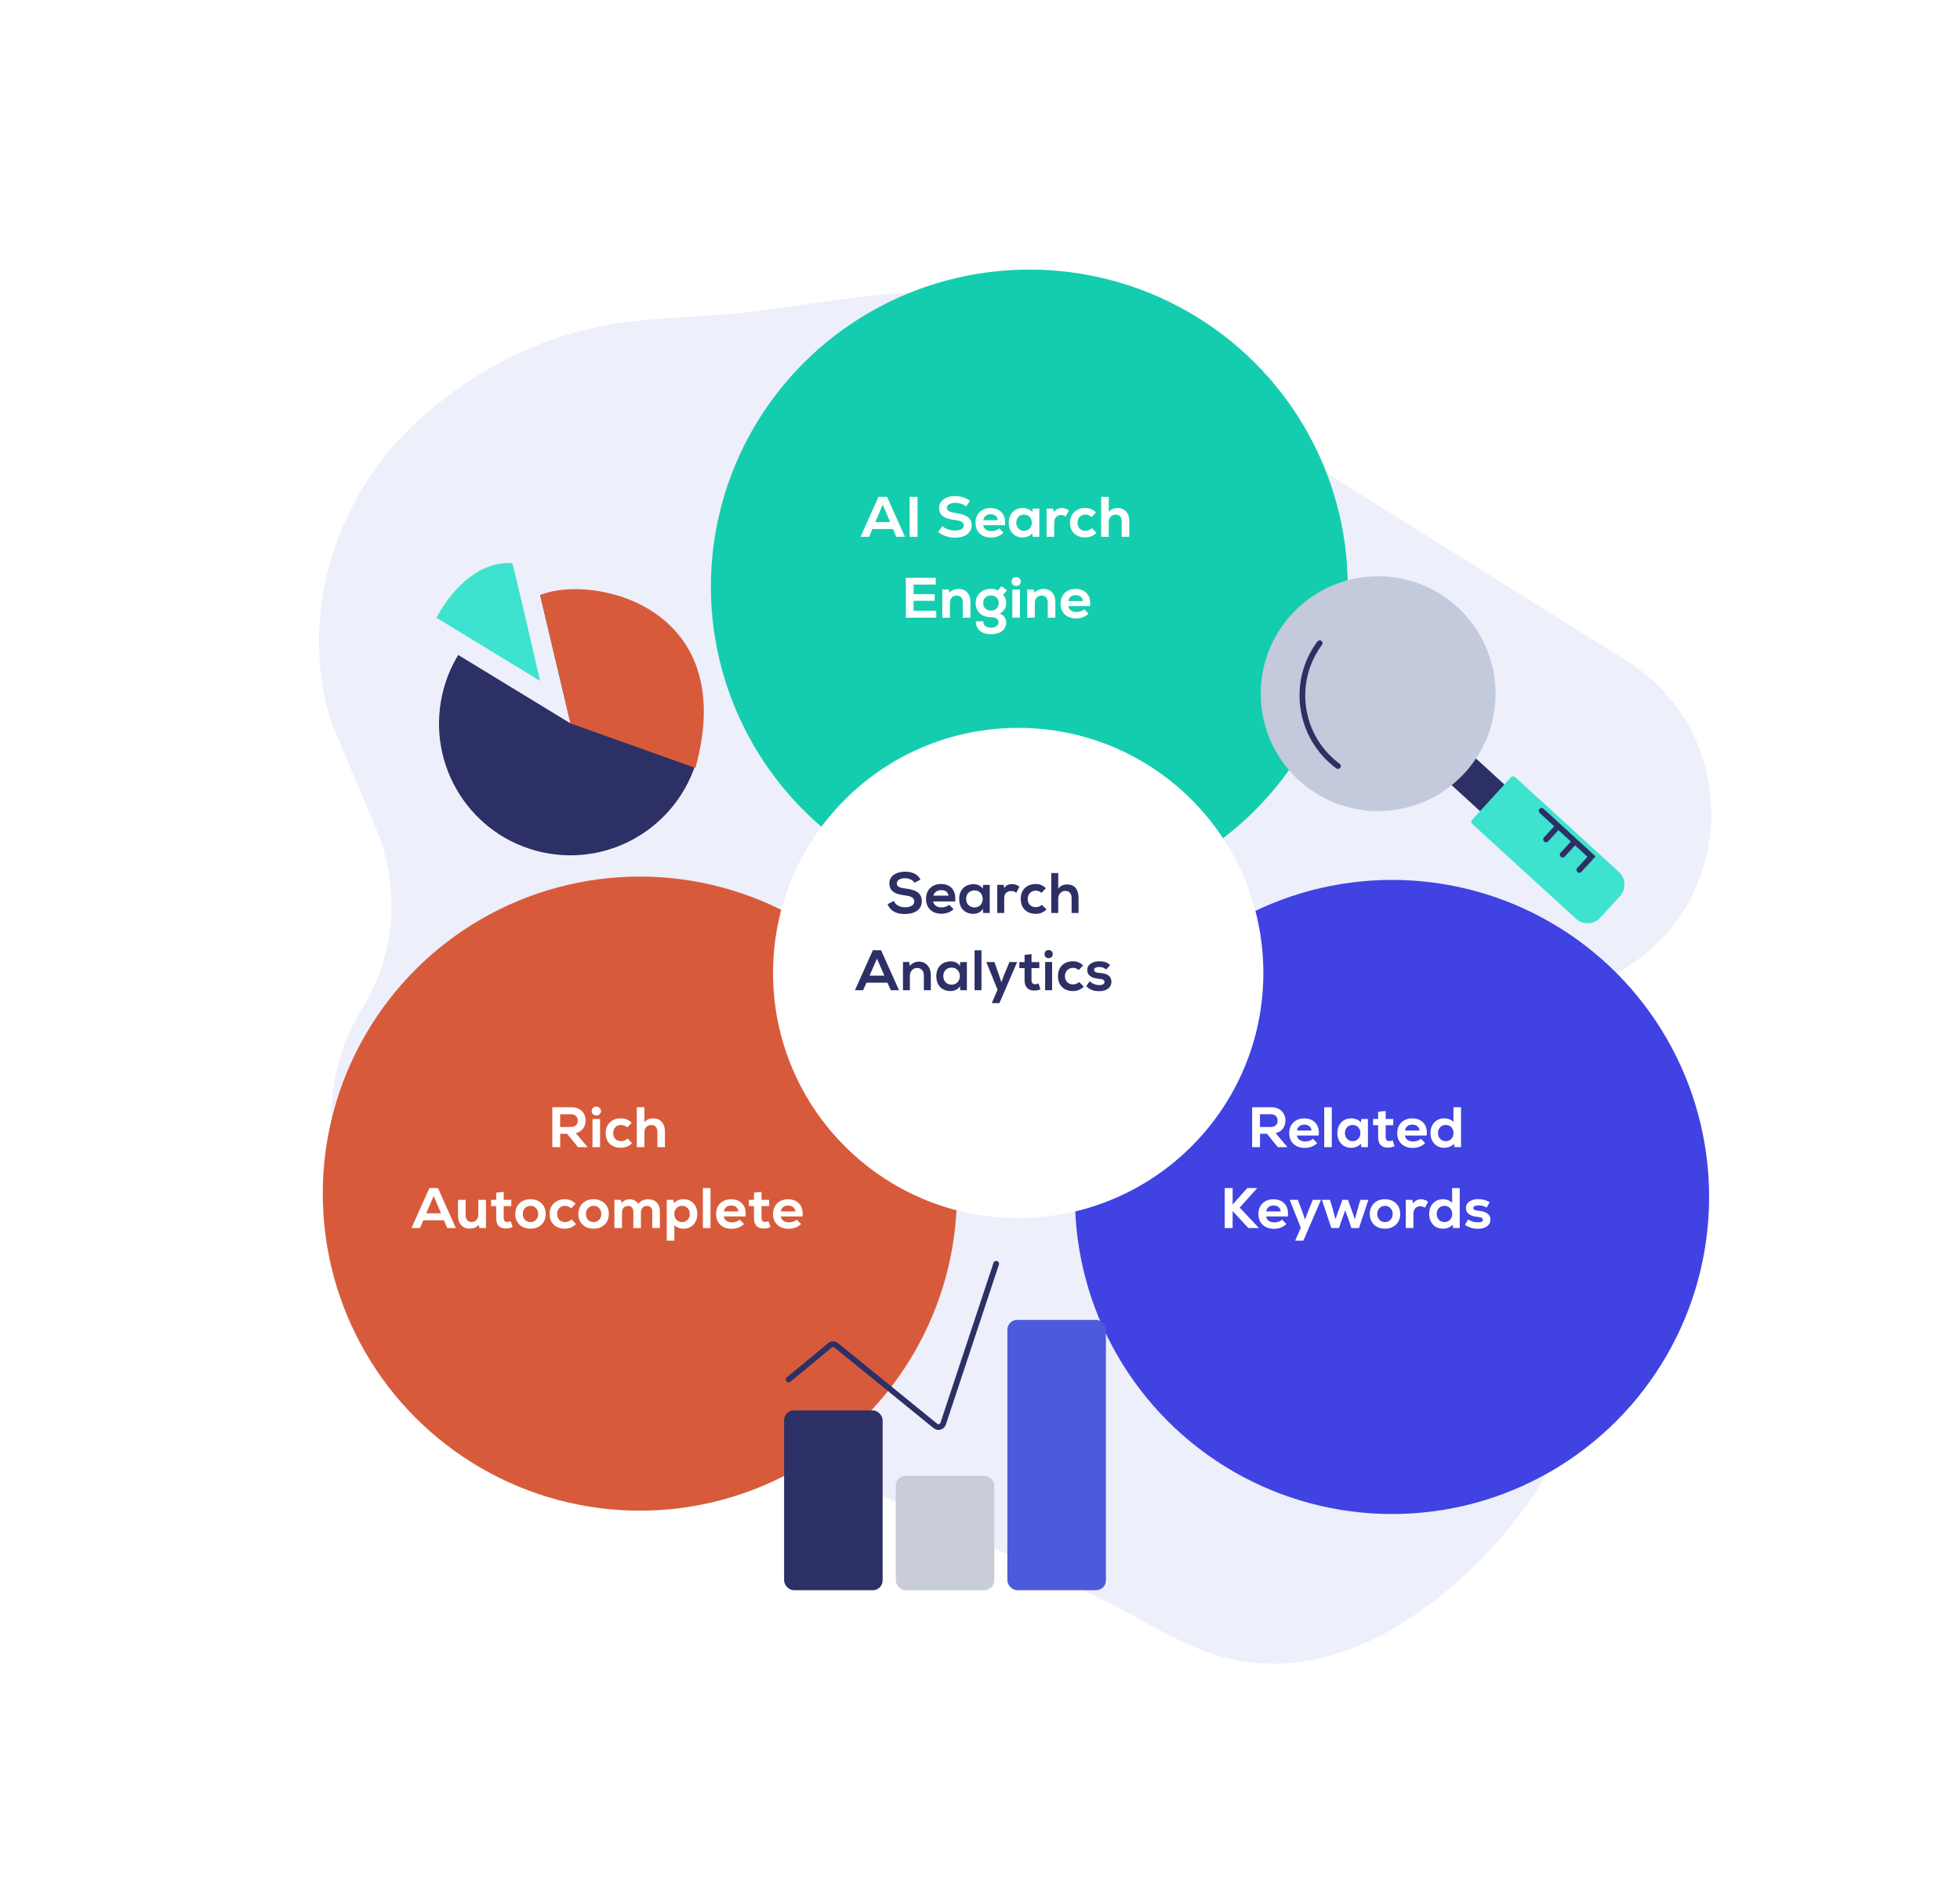
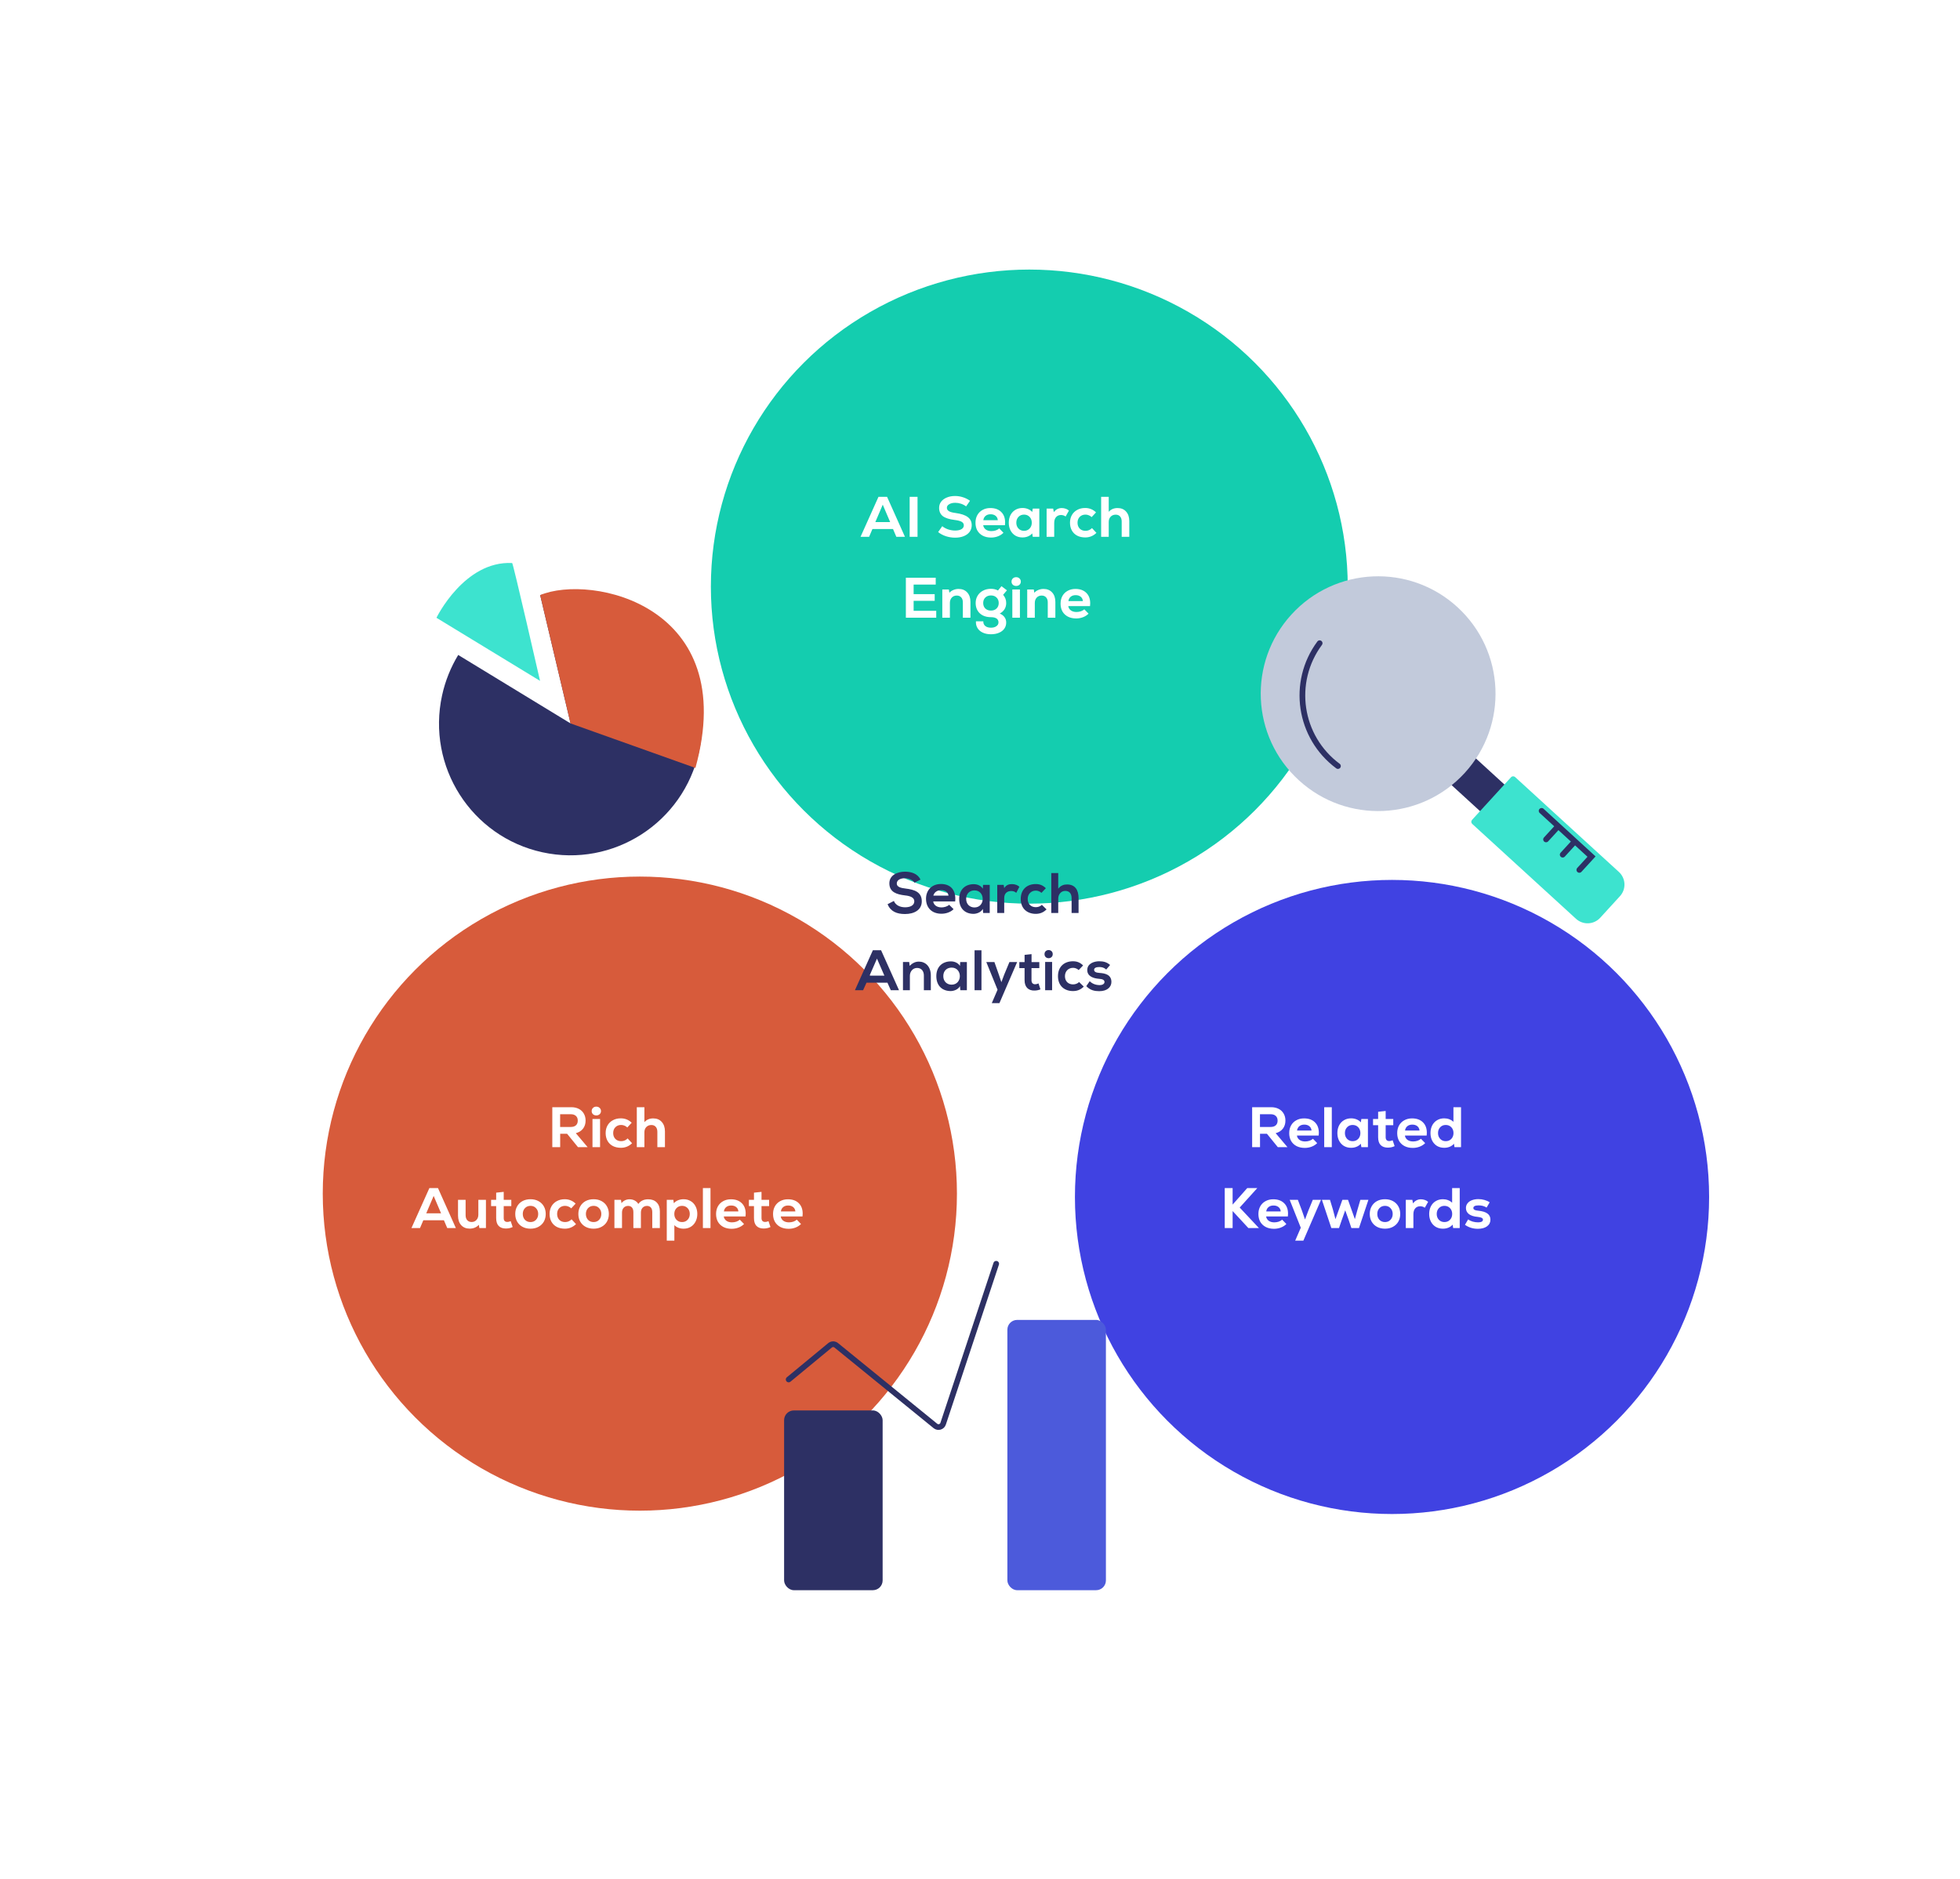
<svg xmlns="http://www.w3.org/2000/svg" width="533" height="511" viewBox="0 0 533 511" fill="none">
-   <path d="M421.389 399.26C413.587 415.612 372.932 465.28 328.518 449.41C317.673 445.535 308.018 438.837 297.599 433.931L144.712 361.94C134.73 357.24 123.887 354.142 114.628 348.145C90.912 332.784 82.358 300.287 98.34 274.636C107.571 259.82 109.036 241.446 102.268 225.361L91.085 198.784C88.319 192.208 87.057 184.778 86.786 177.089C85.918 152.494 97.131 128.454 115.835 112.46C131.105 99.403 149.338 90.202 170.613 87.572C182.937 86.049 195.449 86.107 207.748 84.39L230.265 81.246C242.564 79.529 255.081 78.597 267.272 80.965C283.699 84.157 299.455 90.346 313.73 99.276L442.27 179.686C474.349 199.753 472.69 247.03 439.281 264.829L399.671 285.933C374.407 299.393 378.69 336.838 406.338 344.219C425.39 349.306 435.138 370.445 426.643 388.249L421.389 399.26Z" fill="#EDEFFB" />
  <g filter="url(#filter0_d_810_5)">
    <ellipse cx="270.593" cy="150.23" rx="86.594" ry="86.23" fill="#14CDAF" />
  </g>
  <g filter="url(#filter1_d_810_5)">
    <circle cx="369.23" cy="316.23" r="86.23" fill="#4042E2" />
  </g>
  <g filter="url(#filter2_d_810_5)">
    <circle cx="164.684" cy="315.32" r="86.23" fill="#D75B3B" />
  </g>
  <g filter="url(#filter3_d_810_5)">
-     <circle cx="267.574" cy="255.311" r="66.665" fill="white" />
-   </g>
+     </g>
  <path d="M250.327 239.229C249.504 237.552 247.75 237.071 246.058 237.071C244.055 237.086 241.851 238.002 241.851 240.238C241.851 242.676 243.9 243.265 246.12 243.529C247.564 243.685 248.635 244.104 248.635 245.129C248.635 246.308 247.424 246.759 246.135 246.759C244.816 246.759 243.558 246.231 243.077 245.035L241.369 245.92C242.177 247.908 243.884 248.591 246.104 248.591C248.526 248.591 250.669 247.55 250.669 245.129C250.669 242.536 248.557 241.946 246.291 241.666C244.987 241.511 243.869 241.247 243.869 240.3C243.869 239.493 244.598 238.856 246.12 238.856C247.3 238.856 248.325 239.446 248.697 240.067L250.327 239.229ZM259.752 245.16C260.047 242.008 258.448 240.424 255.886 240.424C253.402 240.424 251.819 242.101 251.819 244.43C251.819 246.883 253.387 248.513 256.026 248.513C257.19 248.513 258.51 248.109 259.317 247.271L258.106 246.076C257.672 246.526 256.756 246.79 256.057 246.79C254.722 246.79 253.899 246.107 253.775 245.16H259.752ZM253.806 243.592C254.085 242.598 254.924 242.101 255.948 242.101C257.035 242.101 257.811 242.598 257.936 243.592H253.806ZM267.267 241.713C266.833 240.952 265.854 240.471 264.83 240.471C262.594 240.455 260.84 241.837 260.84 244.476C260.84 247.162 262.516 248.56 264.783 248.544C265.637 248.529 266.833 248.094 267.267 247.193L267.36 248.311H269.146V240.657H267.329L267.267 241.713ZM265.001 242.163C267.981 242.163 267.981 246.805 265.001 246.805C263.743 246.805 262.734 245.936 262.734 244.476C262.734 243.017 263.743 242.163 265.001 242.163ZM271.19 240.657V248.311H273.084V244.275C273.084 242.862 274 242.334 274.994 242.334C275.615 242.334 275.972 242.505 276.36 242.831L277.214 241.185C276.795 240.766 276.034 240.455 275.243 240.455C274.466 240.455 273.674 240.595 273.084 241.542L272.945 240.657H271.19ZM283.322 246.091C282.857 246.557 282.251 246.728 281.646 246.728C280.466 246.728 279.472 245.951 279.472 244.492C279.472 243.157 280.404 242.225 281.677 242.225C282.205 242.225 282.763 242.427 283.214 242.831L284.409 241.573C283.571 240.75 282.732 240.44 281.646 240.44C279.425 240.44 277.578 241.775 277.578 244.492C277.578 247.209 279.425 248.544 281.646 248.544C282.779 248.544 283.71 248.203 284.595 247.333L283.322 246.091ZM285.882 237.444V248.311H287.776V244.399C287.776 243.25 288.552 242.303 289.67 242.303C290.679 242.303 291.409 242.893 291.409 244.29V248.311H293.303V244.275C293.303 242.023 292.34 240.549 290.167 240.549C289.297 240.549 288.459 240.813 287.776 241.697V237.444H285.882ZM242.241 269.311H244.476L239.601 258.444H237.366L232.491 269.311H234.711L235.642 267.262H241.325L242.241 269.311ZM240.502 265.352H236.465L238.483 260.726L240.502 265.352ZM253.129 269.311V265.29C253.129 262.884 251.685 261.533 249.884 261.533C248.921 261.533 248.145 261.921 247.369 262.682L247.245 261.642H245.552V269.311H247.431V265.399C247.431 264.234 248.223 263.256 249.387 263.256C250.598 263.256 251.235 264.141 251.235 265.306V269.311H253.129ZM261.051 262.713C260.616 261.952 259.638 261.471 258.614 261.471C256.378 261.455 254.624 262.837 254.624 265.476C254.624 268.162 256.3 269.56 258.567 269.544C259.421 269.529 260.616 269.094 261.051 268.193L261.144 269.311H262.93V261.657H261.113L261.051 262.713ZM258.784 263.163C261.765 263.163 261.765 267.805 258.784 267.805C257.527 267.805 256.518 266.936 256.518 265.476C256.518 264.017 257.527 263.163 258.784 263.163ZM265.021 258.459V269.311H266.899V258.459H265.021ZM274.503 261.657L273.106 265.011L272.314 267.122L271.585 264.964L270.42 261.657H268.216L271.274 269.187L269.706 272.82H271.787L276.599 261.657H274.503ZM278.624 259.701V261.673H277.196V263.303H278.624V266.61C278.624 268.519 279.711 269.466 281.372 269.404C281.947 269.389 282.397 269.296 282.94 269.078L282.413 267.464C282.133 267.603 281.792 267.697 281.497 267.697C280.907 267.697 280.503 267.34 280.503 266.61V263.303H282.63V261.673H280.518V259.499L278.624 259.701ZM286.108 261.626V269.311H284.214V261.626H286.108ZM284.043 259.499C284.043 260.974 286.279 260.974 286.279 259.499C286.279 258.024 284.043 258.024 284.043 259.499ZM293.45 267.091C292.984 267.557 292.379 267.728 291.773 267.728C290.594 267.728 289.6 266.951 289.6 265.492C289.6 264.157 290.531 263.225 291.804 263.225C292.332 263.225 292.891 263.427 293.341 263.831L294.537 262.573C293.699 261.75 292.86 261.44 291.773 261.44C289.553 261.44 287.706 262.775 287.706 265.492C287.706 268.209 289.553 269.544 291.773 269.544C292.907 269.544 293.838 269.203 294.723 268.333L293.45 267.091ZM301.878 262.449C300.993 261.673 300.093 261.44 298.897 261.44C297.5 261.44 295.668 262.061 295.668 263.831C295.668 265.57 297.391 266.097 298.835 266.206C299.922 266.268 300.357 266.563 300.357 267.091C300.357 267.65 299.689 267.945 298.975 267.929C298.121 267.914 297.065 267.619 296.336 266.858L295.404 268.209C296.522 269.373 297.733 269.575 298.944 269.575C301.133 269.575 302.235 268.411 302.235 267.06C302.235 265.026 300.403 264.7 298.959 264.607C297.981 264.545 297.531 264.265 297.531 263.769C297.531 263.287 298.028 263.008 298.928 263.008C299.658 263.008 300.279 263.179 300.822 263.691L301.878 262.449Z" fill="#2D3064" />
  <path d="M154.214 308.351H152.335V312H150.193V301.132H155.363C156.139 301.132 156.817 301.282 157.396 301.582C157.986 301.883 158.442 302.312 158.763 302.871C159.084 303.42 159.244 304.051 159.244 304.765C159.244 305.635 159.011 306.369 158.545 306.97C158.08 307.57 157.428 307.979 156.589 308.196L159.803 312H157.179L154.214 308.351ZM157.117 304.781C157.117 304.232 156.951 303.808 156.62 303.508C156.289 303.197 155.823 303.042 155.223 303.042H152.32V306.504H155.223C155.823 306.504 156.289 306.354 156.62 306.054C156.951 305.754 157.117 305.329 157.117 304.781ZM162.158 303.368C161.795 303.368 161.495 303.259 161.257 303.042C161.019 302.814 160.9 302.53 160.9 302.188C160.9 301.836 161.019 301.546 161.257 301.319C161.495 301.091 161.795 300.977 162.158 300.977C162.52 300.977 162.82 301.091 163.058 301.319C163.307 301.546 163.431 301.836 163.431 302.188C163.431 302.53 163.307 302.814 163.058 303.042C162.82 303.259 162.52 303.368 162.158 303.368ZM161.118 304.33H163.182V312H161.118V304.33ZM168.861 312.171C168.022 312.171 167.287 312.01 166.656 311.689C166.035 311.358 165.554 310.892 165.212 310.292C164.871 309.681 164.7 308.973 164.7 308.165C164.7 307.379 164.871 306.685 165.212 306.085C165.564 305.474 166.051 305.003 166.672 304.672C167.293 304.33 168.012 304.16 168.83 304.16C169.968 304.16 170.951 304.558 171.779 305.355L170.584 306.644C170.367 306.426 170.113 306.261 169.823 306.147C169.533 306.023 169.228 305.961 168.907 305.961C168.266 305.961 167.743 306.168 167.339 306.582C166.946 306.985 166.749 307.513 166.749 308.165C166.749 308.817 166.946 309.35 167.339 309.764C167.743 310.168 168.266 310.37 168.907 310.37C169.611 310.37 170.201 310.121 170.677 309.625L171.888 310.929C171.029 311.757 170.02 312.171 168.861 312.171ZM177.642 304.175C178.615 304.175 179.386 304.496 179.955 305.138C180.535 305.779 180.825 306.639 180.825 307.715V312H178.76V307.839C178.76 307.249 178.615 306.794 178.325 306.473C178.046 306.142 177.647 305.976 177.13 305.976C176.561 305.976 176.1 306.162 175.748 306.535C175.407 306.897 175.236 307.373 175.236 307.963V312H173.171V301.132H175.236V305.2C175.836 304.517 176.638 304.175 177.642 304.175ZM121.622 334L120.722 331.888H115.117L114.217 334H111.888L116.763 323.132H119.107L123.967 334H121.622ZM117.927 325.259L115.909 329.994H119.946L117.927 325.259ZM132.145 326.33V334H130.36L130.22 333.115C129.92 333.446 129.552 333.705 129.118 333.891C128.693 334.067 128.228 334.155 127.72 334.155C126.758 334.155 125.987 333.84 125.407 333.208C124.838 332.566 124.553 331.702 124.553 330.615V326.33H126.618V330.491C126.618 331.071 126.763 331.526 127.053 331.857C127.353 332.189 127.751 332.354 128.248 332.354C128.797 332.354 129.237 332.168 129.568 331.795C129.909 331.423 130.08 330.941 130.08 330.351V326.33H132.145ZM139.416 333.72C139.106 333.865 138.801 333.969 138.5 334.031C138.211 334.093 137.89 334.124 137.538 334.124C136.72 334.124 136.078 333.891 135.613 333.426C135.157 332.96 134.93 332.246 134.93 331.283V328.023H133.548V326.33H134.93V324.374L136.979 324.157V326.33H139.044V328.023H136.979V331.283C136.979 331.625 137.062 331.888 137.227 332.075C137.403 332.251 137.647 332.339 137.957 332.339C138.257 332.339 138.563 332.266 138.873 332.121L139.416 333.72ZM144.261 334.171C143.433 334.171 142.703 334 142.072 333.658C141.451 333.317 140.97 332.846 140.628 332.246C140.286 331.635 140.116 330.941 140.116 330.165C140.116 329.389 140.286 328.701 140.628 328.1C140.97 327.49 141.451 327.014 142.072 326.672C142.703 326.33 143.433 326.16 144.261 326.16C145.089 326.16 145.813 326.33 146.434 326.672C147.066 327.014 147.552 327.49 147.894 328.1C148.235 328.701 148.406 329.389 148.406 330.165C148.406 330.941 148.235 331.635 147.894 332.246C147.552 332.846 147.066 333.317 146.434 333.658C145.813 334 145.089 334.171 144.261 334.171ZM144.261 332.37C144.882 332.37 145.384 332.163 145.767 331.749C146.16 331.324 146.357 330.797 146.357 330.165C146.357 329.534 146.16 329.011 145.767 328.597C145.384 328.173 144.882 327.961 144.261 327.961C143.64 327.961 143.133 328.173 142.739 328.597C142.356 329.011 142.165 329.534 142.165 330.165C142.165 330.797 142.356 331.324 142.739 331.749C143.133 332.163 143.64 332.37 144.261 332.37ZM153.616 334.171C152.778 334.171 152.043 334.01 151.411 333.689C150.79 333.358 150.309 332.892 149.967 332.292C149.626 331.681 149.455 330.973 149.455 330.165C149.455 329.379 149.626 328.685 149.967 328.085C150.319 327.474 150.806 327.003 151.427 326.672C152.048 326.33 152.767 326.16 153.585 326.16C154.723 326.16 155.707 326.558 156.535 327.355L155.339 328.644C155.122 328.426 154.868 328.261 154.578 328.147C154.289 328.023 153.983 327.961 153.662 327.961C153.021 327.961 152.498 328.168 152.094 328.582C151.701 328.985 151.504 329.513 151.504 330.165C151.504 330.817 151.701 331.35 152.094 331.764C152.498 332.168 153.021 332.37 153.662 332.37C154.366 332.37 154.956 332.121 155.432 331.625L156.643 332.929C155.784 333.757 154.775 334.171 153.616 334.171ZM161.424 334.171C160.596 334.171 159.866 334 159.235 333.658C158.614 333.317 158.132 332.846 157.791 332.246C157.449 331.635 157.278 330.941 157.278 330.165C157.278 329.389 157.449 328.701 157.791 328.1C158.132 327.49 158.614 327.014 159.235 326.672C159.866 326.33 160.596 326.16 161.424 326.16C162.252 326.16 162.976 326.33 163.597 326.672C164.229 327.014 164.715 327.49 165.057 328.1C165.398 328.701 165.569 329.389 165.569 330.165C165.569 330.941 165.398 331.635 165.057 332.246C164.715 332.846 164.229 333.317 163.597 333.658C162.976 334 162.252 334.171 161.424 334.171ZM161.424 332.37C162.045 332.37 162.547 332.163 162.93 331.749C163.323 331.324 163.52 330.797 163.52 330.165C163.52 329.534 163.323 329.011 162.93 328.597C162.547 328.173 162.045 327.961 161.424 327.961C160.803 327.961 160.295 328.173 159.902 328.597C159.519 329.011 159.328 329.534 159.328 330.165C159.328 330.797 159.519 331.324 159.902 331.749C160.295 332.163 160.803 332.37 161.424 332.37ZM176.275 326.175C177.258 326.175 178.029 326.465 178.588 327.045C179.157 327.624 179.442 328.421 179.442 329.436V334H177.377V329.668C177.377 329.13 177.253 328.716 177.004 328.426C176.756 328.126 176.404 327.976 175.949 327.976C175.452 327.976 175.048 328.142 174.738 328.473C174.437 328.804 174.287 329.239 174.287 329.777V334H172.238V329.668C172.238 329.13 172.114 328.716 171.865 328.426C171.617 328.126 171.265 327.976 170.81 327.976C170.313 327.976 169.909 328.142 169.599 328.473C169.299 328.804 169.148 329.239 169.148 329.777V334H167.084V326.33H168.869L169.009 327.231C169.267 326.889 169.583 326.631 169.956 326.455C170.339 326.268 170.753 326.175 171.198 326.175C171.726 326.175 172.197 326.289 172.611 326.517C173.025 326.734 173.351 327.045 173.589 327.448C174.199 326.6 175.095 326.175 176.275 326.175ZM185.9 326.16C186.625 326.16 187.266 326.33 187.825 326.672C188.394 327.003 188.834 327.474 189.145 328.085C189.466 328.695 189.626 329.389 189.626 330.165C189.626 330.941 189.466 331.635 189.145 332.246C188.834 332.856 188.394 333.332 187.825 333.674C187.266 334.005 186.625 334.171 185.9 334.171C185.393 334.171 184.922 334.088 184.487 333.922C184.063 333.757 183.696 333.519 183.385 333.208V337.431H181.32V326.33H183.106L183.245 327.246C183.556 326.895 183.939 326.625 184.394 326.439C184.86 326.253 185.362 326.16 185.9 326.16ZM185.481 332.37C186.092 332.37 186.594 332.163 186.987 331.749C187.38 331.335 187.577 330.807 187.577 330.165C187.577 329.523 187.38 328.996 186.987 328.582C186.594 328.168 186.092 327.961 185.481 327.961C184.86 327.961 184.353 328.168 183.959 328.582C183.566 328.996 183.369 329.523 183.369 330.165C183.369 330.807 183.566 331.335 183.959 331.749C184.353 332.163 184.86 332.37 185.481 332.37ZM191.145 323.132H193.21V334H191.145V323.132ZM198.764 326.175C200.016 326.175 200.999 326.527 201.713 327.231C202.428 327.924 202.785 328.877 202.785 330.088C202.785 330.326 202.769 330.579 202.738 330.848H196.823C196.895 331.335 197.128 331.723 197.522 332.013C197.925 332.303 198.432 332.447 199.043 332.447C199.457 332.447 199.856 332.385 200.239 332.261C200.622 332.127 200.937 331.945 201.186 331.718L202.334 332.898C201.931 333.312 201.434 333.633 200.844 333.86C200.254 334.088 199.628 334.202 198.965 334.202C198.106 334.202 197.356 334.036 196.714 333.705C196.083 333.374 195.591 332.908 195.239 332.308C194.898 331.697 194.727 330.988 194.727 330.181C194.727 329.394 194.893 328.701 195.224 328.1C195.565 327.49 196.042 327.019 196.652 326.688C197.263 326.346 197.967 326.175 198.764 326.175ZM198.826 327.867C198.277 327.867 197.827 328.012 197.475 328.302C197.133 328.582 196.926 328.975 196.854 329.482H200.797C200.756 328.985 200.559 328.592 200.208 328.302C199.856 328.012 199.395 327.867 198.826 327.867ZM209.523 333.72C209.212 333.865 208.907 333.969 208.607 334.031C208.317 334.093 207.996 334.124 207.644 334.124C206.827 334.124 206.185 333.891 205.719 333.426C205.264 332.96 205.036 332.246 205.036 331.283V328.023H203.654V326.33H205.036V324.374L207.085 324.157V326.33H209.15V328.023H207.085V331.283C207.085 331.625 207.168 331.888 207.334 332.075C207.51 332.251 207.753 332.339 208.063 332.339C208.364 332.339 208.669 332.266 208.979 332.121L209.523 333.72ZM214.259 326.175C215.511 326.175 216.494 326.527 217.208 327.231C217.923 327.924 218.28 328.877 218.28 330.088C218.28 330.326 218.264 330.579 218.233 330.848H212.318C212.39 331.335 212.623 331.723 213.017 332.013C213.42 332.303 213.927 332.447 214.538 332.447C214.952 332.447 215.351 332.385 215.734 332.261C216.116 332.127 216.432 331.945 216.681 331.718L217.829 332.898C217.426 333.312 216.929 333.633 216.339 333.86C215.749 334.088 215.123 334.202 214.46 334.202C213.601 334.202 212.851 334.036 212.209 333.705C211.578 333.374 211.086 332.908 210.734 332.308C210.393 331.697 210.222 330.988 210.222 330.181C210.222 329.394 210.388 328.701 210.719 328.1C211.06 327.49 211.537 327.019 212.147 326.688C212.758 326.346 213.462 326.175 214.259 326.175ZM214.321 327.867C213.772 327.867 213.322 328.012 212.97 328.302C212.628 328.582 212.421 328.975 212.349 329.482H216.292C216.251 328.985 216.054 328.592 215.702 328.302C215.351 328.012 214.89 327.867 214.321 327.867Z" fill="white" />
  <path d="M243.748 146L242.848 143.888H237.243L236.343 146H234.014L238.889 135.132H241.233L246.092 146H243.748ZM240.053 137.259L238.035 141.994H242.071L240.053 137.259ZM247.37 135.132H249.513V146H247.37V135.132ZM259.744 146.233C258.895 146.233 258.062 146.103 257.244 145.845C256.437 145.576 255.728 145.198 255.117 144.711L256.235 143.112C256.69 143.485 257.223 143.775 257.834 143.982C258.455 144.189 259.092 144.292 259.744 144.292C260.468 144.292 261.043 144.168 261.467 143.92C261.891 143.661 262.103 143.314 262.103 142.879C262.103 142.465 261.907 142.144 261.514 141.917C261.12 141.689 260.494 141.523 259.635 141.42C258.155 141.244 257.073 140.897 256.39 140.38C255.717 139.852 255.381 139.102 255.381 138.129C255.381 137.497 255.562 136.938 255.924 136.452C256.297 135.965 256.809 135.588 257.461 135.319C258.113 135.039 258.864 134.899 259.713 134.899C260.447 134.899 261.167 135.013 261.871 135.241C262.585 135.469 263.221 135.789 263.78 136.203L262.724 137.725C262.29 137.404 261.819 137.161 261.312 136.995C260.805 136.83 260.292 136.747 259.775 136.747C259.102 136.747 258.553 136.876 258.129 137.135C257.705 137.383 257.492 137.704 257.492 138.098C257.492 138.491 257.679 138.801 258.051 139.029C258.424 139.257 259.035 139.422 259.883 139.526C261.394 139.733 262.497 140.106 263.19 140.644C263.894 141.172 264.246 141.906 264.246 142.848C264.246 143.521 264.06 144.116 263.687 144.634C263.314 145.141 262.787 145.534 262.103 145.814C261.42 146.093 260.634 146.233 259.744 146.233ZM269.31 138.175C270.563 138.175 271.546 138.527 272.26 139.231C272.974 139.924 273.331 140.877 273.331 142.088C273.331 142.326 273.316 142.579 273.285 142.848H267.37C267.442 143.335 267.675 143.723 268.068 144.013C268.472 144.303 268.979 144.447 269.59 144.447C270.004 144.447 270.402 144.385 270.785 144.261C271.168 144.127 271.484 143.945 271.732 143.718L272.881 144.898C272.478 145.312 271.981 145.633 271.391 145.86C270.801 146.088 270.175 146.202 269.512 146.202C268.653 146.202 267.903 146.036 267.261 145.705C266.63 145.374 266.138 144.908 265.786 144.308C265.445 143.697 265.274 142.988 265.274 142.181C265.274 141.394 265.439 140.701 265.771 140.1C266.112 139.49 266.588 139.019 267.199 138.688C267.81 138.346 268.513 138.175 269.31 138.175ZM269.372 139.867C268.824 139.867 268.374 140.012 268.022 140.302C267.68 140.582 267.473 140.975 267.401 141.482H271.344C271.303 140.985 271.106 140.592 270.754 140.302C270.402 140.012 269.942 139.867 269.372 139.867ZM282.631 138.33V146H280.846L280.706 145.068C280.385 145.431 279.997 145.705 279.542 145.891C279.086 146.078 278.589 146.171 278.051 146.171C277.327 146.171 276.68 146.005 276.111 145.674C275.552 145.332 275.112 144.856 274.791 144.246C274.48 143.635 274.325 142.941 274.325 142.165C274.325 141.389 274.48 140.695 274.791 140.085C275.112 139.474 275.552 139.003 276.111 138.672C276.68 138.33 277.327 138.16 278.051 138.16C278.589 138.16 279.086 138.253 279.542 138.439C280.007 138.625 280.396 138.895 280.706 139.246L280.846 138.33H282.631ZM278.47 144.37C279.091 144.37 279.599 144.163 279.992 143.749C280.385 143.335 280.582 142.807 280.582 142.165C280.582 141.523 280.385 140.996 279.992 140.582C279.599 140.168 279.091 139.961 278.47 139.961C277.86 139.961 277.358 140.168 276.964 140.582C276.571 140.996 276.374 141.523 276.374 142.165C276.374 142.807 276.571 143.335 276.964 143.749C277.358 144.163 277.86 144.37 278.47 144.37ZM288.73 138.175C289.102 138.175 289.459 138.237 289.801 138.361C290.153 138.475 290.448 138.646 290.686 138.874L289.785 140.473C289.392 140.204 288.978 140.069 288.543 140.069C287.974 140.069 287.519 140.261 287.177 140.644C286.846 141.027 286.68 141.565 286.68 142.258V146H284.615V138.33H286.401L286.572 139.293C287.131 138.548 287.85 138.175 288.73 138.175ZM295.133 146.171C294.295 146.171 293.56 146.01 292.929 145.689C292.308 145.358 291.826 144.892 291.485 144.292C291.143 143.681 290.972 142.973 290.972 142.165C290.972 141.379 291.143 140.685 291.485 140.085C291.837 139.474 292.323 139.003 292.944 138.672C293.565 138.33 294.284 138.16 295.102 138.16C296.241 138.16 297.224 138.558 298.052 139.355L296.856 140.644C296.639 140.426 296.386 140.261 296.096 140.147C295.806 140.023 295.501 139.961 295.18 139.961C294.538 139.961 294.015 140.168 293.612 140.582C293.218 140.985 293.022 141.513 293.022 142.165C293.022 142.817 293.218 143.35 293.612 143.764C294.015 144.168 294.538 144.37 295.18 144.37C295.884 144.37 296.474 144.121 296.95 143.625L298.161 144.929C297.302 145.757 296.292 146.171 295.133 146.171ZM303.915 138.175C304.888 138.175 305.659 138.496 306.228 139.138C306.808 139.779 307.097 140.639 307.097 141.715V146H305.032V141.839C305.032 141.249 304.888 140.794 304.598 140.473C304.318 140.142 303.92 139.976 303.402 139.976C302.833 139.976 302.372 140.162 302.021 140.535C301.679 140.897 301.508 141.373 301.508 141.963V146H299.443V135.132H301.508V139.2C302.109 138.517 302.911 138.175 303.915 138.175ZM248.451 166.121H254.599V168H246.339V157.132H254.459V158.995H248.451V161.588H254.18V163.404H248.451V166.121ZM260.689 160.175C261.672 160.175 262.453 160.496 263.033 161.138C263.613 161.769 263.902 162.628 263.902 163.715V168H261.838V163.839C261.838 163.249 261.688 162.794 261.387 162.473C261.098 162.142 260.694 161.976 260.176 161.976C259.617 161.976 259.167 162.162 258.826 162.535C258.484 162.908 258.313 163.389 258.313 163.979V168H256.248V160.33H258.034L258.174 161.215C258.474 160.884 258.841 160.631 259.276 160.455C259.711 160.268 260.182 160.175 260.689 160.175ZM273.625 164.01C273.625 164.641 273.475 165.2 273.175 165.687C272.875 166.173 272.44 166.566 271.871 166.867C272.43 167.105 272.859 167.431 273.16 167.845C273.47 168.259 273.625 168.745 273.625 169.304C273.625 169.946 273.455 170.505 273.113 170.981C272.771 171.467 272.285 171.84 271.654 172.099C271.033 172.368 270.308 172.502 269.48 172.502C268.621 172.502 267.876 172.352 267.244 172.052C266.613 171.762 266.137 171.348 265.816 170.81C265.495 170.282 265.355 169.671 265.397 168.978H267.4C267.379 169.516 267.555 169.941 267.928 170.251C268.3 170.562 268.818 170.717 269.48 170.717C270.091 170.717 270.582 170.582 270.955 170.313C271.338 170.044 271.529 169.692 271.529 169.257C271.529 168.812 271.353 168.466 271.002 168.217C270.65 167.979 270.153 167.86 269.511 167.86C268.662 167.86 267.922 167.705 267.291 167.394C266.66 167.074 266.173 166.623 265.832 166.044C265.49 165.464 265.319 164.786 265.319 164.01C265.319 163.265 265.495 162.602 265.847 162.023C266.199 161.433 266.691 160.972 267.322 160.641C267.953 160.31 268.668 160.144 269.465 160.144C270.199 160.144 270.841 160.294 271.39 160.594L272.337 159.43L273.827 160.548L272.787 161.774C273.077 162.116 273.289 162.468 273.423 162.83C273.558 163.182 273.625 163.575 273.625 164.01ZM269.48 166.059C270.111 166.059 270.619 165.873 271.002 165.5C271.395 165.117 271.591 164.621 271.591 164.01C271.591 163.389 271.395 162.892 271.002 162.52C270.619 162.137 270.111 161.945 269.48 161.945C268.849 161.945 268.336 162.137 267.943 162.52C267.56 162.892 267.369 163.389 267.369 164.01C267.369 164.621 267.56 165.117 267.943 165.5C268.336 165.873 268.849 166.059 269.48 166.059ZM276.331 159.368C275.969 159.368 275.669 159.259 275.431 159.042C275.193 158.814 275.074 158.53 275.074 158.188C275.074 157.836 275.193 157.546 275.431 157.319C275.669 157.091 275.969 156.977 276.331 156.977C276.694 156.977 276.994 157.091 277.232 157.319C277.48 157.546 277.604 157.836 277.604 158.188C277.604 158.53 277.48 158.814 277.232 159.042C276.994 159.259 276.694 159.368 276.331 159.368ZM275.291 160.33H277.356V168H275.291V160.33ZM283.78 160.175C284.763 160.175 285.544 160.496 286.124 161.138C286.703 161.769 286.993 162.628 286.993 163.715V168H284.928V163.839C284.928 163.249 284.778 162.794 284.478 162.473C284.188 162.142 283.785 161.976 283.267 161.976C282.708 161.976 282.258 162.162 281.917 162.535C281.575 162.908 281.404 163.389 281.404 163.979V168H279.339V160.33H281.125L281.264 161.215C281.565 160.884 281.932 160.631 282.367 160.455C282.801 160.268 283.272 160.175 283.78 160.175ZM292.447 160.175C293.699 160.175 294.682 160.527 295.396 161.231C296.111 161.924 296.468 162.877 296.468 164.088C296.468 164.326 296.452 164.579 296.421 164.848H290.506C290.578 165.335 290.811 165.723 291.205 166.013C291.608 166.303 292.115 166.447 292.726 166.447C293.14 166.447 293.539 166.385 293.922 166.261C294.305 166.127 294.62 165.945 294.869 165.718L296.017 166.898C295.614 167.312 295.117 167.633 294.527 167.86C293.937 168.088 293.311 168.202 292.648 168.202C291.789 168.202 291.039 168.036 290.397 167.705C289.766 167.374 289.274 166.908 288.922 166.308C288.581 165.697 288.41 164.988 288.41 164.181C288.41 163.394 288.576 162.701 288.907 162.1C289.248 161.49 289.725 161.019 290.335 160.688C290.946 160.346 291.65 160.175 292.447 160.175ZM292.509 161.867C291.96 161.867 291.51 162.012 291.158 162.302C290.817 162.582 290.61 162.975 290.537 163.482H294.48C294.439 162.985 294.242 162.592 293.891 162.302C293.539 162.012 293.078 161.867 292.509 161.867Z" fill="white" />
  <path d="M344.527 308.351H342.649V312H340.506V301.132H345.676C346.452 301.132 347.13 301.282 347.71 301.582C348.3 301.883 348.755 302.312 349.076 302.871C349.397 303.42 349.557 304.051 349.557 304.765C349.557 305.635 349.324 306.369 348.859 306.97C348.393 307.57 347.741 307.979 346.902 308.196L350.116 312H347.492L344.527 308.351ZM347.43 304.781C347.43 304.232 347.265 303.808 346.934 303.508C346.602 303.197 346.137 303.042 345.536 303.042H342.633V306.504H345.536C346.137 306.504 346.602 306.354 346.934 306.054C347.265 305.754 347.43 305.329 347.43 304.781ZM354.623 304.175C355.875 304.175 356.858 304.527 357.572 305.231C358.287 305.924 358.644 306.877 358.644 308.088C358.644 308.326 358.628 308.579 358.597 308.848H352.682C352.754 309.335 352.987 309.723 353.381 310.013C353.784 310.303 354.291 310.447 354.902 310.447C355.316 310.447 355.715 310.385 356.098 310.261C356.481 310.127 356.796 309.945 357.045 309.718L358.193 310.898C357.79 311.312 357.293 311.633 356.703 311.86C356.113 312.088 355.487 312.202 354.824 312.202C353.965 312.202 353.215 312.036 352.573 311.705C351.942 311.374 351.45 310.908 351.098 310.308C350.757 309.697 350.586 308.988 350.586 308.181C350.586 307.394 350.752 306.701 351.083 306.1C351.424 305.49 351.901 305.019 352.511 304.688C353.122 304.346 353.826 304.175 354.623 304.175ZM354.685 305.867C354.136 305.867 353.686 306.012 353.334 306.302C352.992 306.582 352.785 306.975 352.713 307.482H356.656C356.615 306.985 356.418 306.592 356.067 306.302C355.715 306.012 355.254 305.867 354.685 305.867ZM360.103 301.132H362.168V312H360.103V301.132ZM371.992 304.33V312H370.206L370.066 311.068C369.746 311.431 369.357 311.705 368.902 311.891C368.447 312.078 367.95 312.171 367.412 312.171C366.687 312.171 366.04 312.005 365.471 311.674C364.912 311.332 364.472 310.856 364.151 310.246C363.841 309.635 363.686 308.941 363.686 308.165C363.686 307.389 363.841 306.695 364.151 306.085C364.472 305.474 364.912 305.003 365.471 304.672C366.04 304.33 366.687 304.16 367.412 304.16C367.95 304.16 368.447 304.253 368.902 304.439C369.368 304.625 369.756 304.895 370.066 305.246L370.206 304.33H371.992ZM367.831 310.37C368.452 310.37 368.959 310.163 369.352 309.749C369.746 309.335 369.942 308.807 369.942 308.165C369.942 307.523 369.746 306.996 369.352 306.582C368.959 306.168 368.452 305.961 367.831 305.961C367.22 305.961 366.718 306.168 366.325 306.582C365.932 306.996 365.735 307.523 365.735 308.165C365.735 308.807 365.932 309.335 366.325 309.749C366.718 310.163 367.22 310.37 367.831 310.37ZM379.254 311.72C378.944 311.865 378.639 311.969 378.339 312.031C378.049 312.093 377.728 312.124 377.376 312.124C376.558 312.124 375.917 311.891 375.451 311.426C374.995 310.96 374.768 310.246 374.768 309.283V306.023H373.386V304.33H374.768V302.374L376.817 302.157V304.33H378.882V306.023H376.817V309.283C376.817 309.625 376.9 309.888 377.065 310.075C377.241 310.251 377.485 310.339 377.795 310.339C378.095 310.339 378.401 310.266 378.711 310.121L379.254 311.72ZM383.99 304.175C385.243 304.175 386.226 304.527 386.94 305.231C387.654 305.924 388.011 306.877 388.011 308.088C388.011 308.326 387.996 308.579 387.965 308.848H382.05C382.122 309.335 382.355 309.723 382.748 310.013C383.152 310.303 383.659 310.447 384.27 310.447C384.684 310.447 385.082 310.385 385.465 310.261C385.848 310.127 386.164 309.945 386.412 309.718L387.561 310.898C387.157 311.312 386.661 311.633 386.071 311.86C385.481 312.088 384.855 312.202 384.192 312.202C383.333 312.202 382.583 312.036 381.941 311.705C381.31 311.374 380.818 310.908 380.466 310.308C380.125 309.697 379.954 308.988 379.954 308.181C379.954 307.394 380.119 306.701 380.451 306.1C380.792 305.49 381.268 305.019 381.879 304.688C382.49 304.346 383.193 304.175 383.99 304.175ZM384.052 305.867C383.504 305.867 383.054 306.012 382.702 306.302C382.36 306.582 382.153 306.975 382.081 307.482H386.024C385.983 306.985 385.786 306.592 385.434 306.302C385.082 306.012 384.622 305.867 384.052 305.867ZM397.311 301.132V312H395.526L395.386 311.068C395.075 311.431 394.693 311.705 394.237 311.891C393.782 312.078 393.28 312.171 392.731 312.171C392.007 312.171 391.36 312.005 390.791 311.674C390.232 311.332 389.792 310.856 389.471 310.246C389.16 309.635 389.005 308.941 389.005 308.165C389.005 307.389 389.16 306.695 389.471 306.085C389.792 305.474 390.232 305.003 390.791 304.672C391.36 304.33 392.007 304.16 392.731 304.16C393.228 304.16 393.694 304.242 394.128 304.408C394.563 304.574 394.936 304.807 395.246 305.107V301.132H397.311ZM393.15 310.37C393.771 310.37 394.279 310.163 394.672 309.749C395.065 309.335 395.262 308.807 395.262 308.165C395.262 307.523 395.065 306.996 394.672 306.582C394.279 306.168 393.771 305.961 393.15 305.961C392.54 305.961 392.038 306.168 391.644 306.582C391.251 306.996 391.054 307.523 391.054 308.165C391.054 308.807 391.251 309.335 391.644 309.749C392.038 310.163 392.54 310.37 393.15 310.37ZM342.354 334H339.482L335.197 329.373V334H333.054V323.132H335.197V327.619L339.171 323.132H341.904L337.122 328.426L342.354 334ZM346.246 326.175C347.498 326.175 348.482 326.527 349.196 327.231C349.91 327.924 350.267 328.877 350.267 330.088C350.267 330.326 350.251 330.579 350.22 330.848H344.305C344.378 331.335 344.611 331.723 345.004 332.013C345.408 332.303 345.915 332.447 346.525 332.447C346.939 332.447 347.338 332.385 347.721 332.261C348.104 332.127 348.42 331.945 348.668 331.718L349.817 332.898C349.413 333.312 348.916 333.633 348.326 333.86C347.736 334.088 347.11 334.202 346.448 334.202C345.589 334.202 344.838 334.036 344.197 333.705C343.565 333.374 343.074 332.908 342.722 332.308C342.38 331.697 342.209 330.988 342.209 330.181C342.209 329.394 342.375 328.701 342.706 328.1C343.048 327.49 343.524 327.019 344.135 326.688C344.745 326.346 345.449 326.175 346.246 326.175ZM346.308 327.867C345.76 327.867 345.309 328.012 344.957 328.302C344.616 328.582 344.409 328.975 344.336 329.482H348.28C348.238 328.985 348.042 328.592 347.69 328.302C347.338 328.012 346.877 327.867 346.308 327.867ZM356.993 326.33H359.229L354.432 337.431H352.211L353.733 333.907L350.721 326.33H352.941L354.074 329.327L354.882 331.671L355.767 329.327L356.993 326.33ZM369.932 326.33H372.121L369.559 334H367.495L366.812 331.951L365.818 329.172L364.824 331.951L364.126 334H362.045L359.484 326.33H361.673L362.464 328.939L363.163 331.578L365.042 326.33H366.579L368.442 331.578L369.171 328.939L369.932 326.33ZM376.632 334.171C375.804 334.171 375.074 334 374.443 333.658C373.822 333.317 373.341 332.846 372.999 332.246C372.658 331.635 372.487 330.941 372.487 330.165C372.487 329.389 372.658 328.701 372.999 328.1C373.341 327.49 373.822 327.014 374.443 326.672C375.074 326.33 375.804 326.16 376.632 326.16C377.46 326.16 378.185 326.33 378.806 326.672C379.437 327.014 379.923 327.49 380.265 328.1C380.606 328.701 380.777 329.389 380.777 330.165C380.777 330.941 380.606 331.635 380.265 332.246C379.923 332.846 379.437 333.317 378.806 333.658C378.185 334 377.46 334.171 376.632 334.171ZM376.632 332.37C377.253 332.37 377.755 332.163 378.138 331.749C378.531 331.324 378.728 330.797 378.728 330.165C378.728 329.534 378.531 329.011 378.138 328.597C377.755 328.173 377.253 327.961 376.632 327.961C376.011 327.961 375.504 328.173 375.111 328.597C374.728 329.011 374.536 329.534 374.536 330.165C374.536 330.797 374.728 331.324 375.111 331.749C375.504 332.163 376.011 332.37 376.632 332.37ZM386.406 326.175C386.779 326.175 387.136 326.237 387.477 326.361C387.829 326.475 388.124 326.646 388.362 326.874L387.462 328.473C387.069 328.204 386.655 328.069 386.22 328.069C385.651 328.069 385.195 328.261 384.854 328.644C384.522 329.027 384.357 329.565 384.357 330.258V334H382.292V326.33H384.077L384.248 327.293C384.807 326.548 385.526 326.175 386.406 326.175ZM396.955 323.132V334H395.169L395.03 333.068C394.719 333.431 394.336 333.705 393.881 333.891C393.425 334.078 392.923 334.171 392.375 334.171C391.65 334.171 391.003 334.005 390.434 333.674C389.875 333.332 389.435 332.856 389.115 332.246C388.804 331.635 388.649 330.941 388.649 330.165C388.649 329.389 388.804 328.695 389.115 328.085C389.435 327.474 389.875 327.003 390.434 326.672C391.003 326.33 391.65 326.16 392.375 326.16C392.872 326.16 393.337 326.242 393.772 326.408C394.207 326.574 394.579 326.807 394.89 327.107V323.132H396.955ZM392.794 332.37C393.415 332.37 393.922 332.163 394.316 331.749C394.709 331.335 394.906 330.807 394.906 330.165C394.906 329.523 394.709 328.996 394.316 328.582C393.922 328.168 393.415 327.961 392.794 327.961C392.183 327.961 391.681 328.168 391.288 328.582C390.895 328.996 390.698 329.523 390.698 330.165C390.698 330.807 390.895 331.335 391.288 331.749C391.681 332.163 392.183 332.37 392.794 332.37ZM401.873 334.202C400.559 334.202 399.395 333.84 398.38 333.115L399.234 331.656C399.586 331.904 400.005 332.101 400.492 332.246C400.978 332.38 401.47 332.447 401.967 332.447C402.381 332.447 402.701 332.385 402.929 332.261C403.157 332.137 403.271 331.961 403.271 331.733C403.271 331.506 403.157 331.335 402.929 331.221C402.701 331.097 402.324 331.009 401.796 330.957C400.802 330.874 400.026 330.626 399.467 330.212C398.918 329.787 398.644 329.234 398.644 328.551C398.644 328.074 398.784 327.655 399.063 327.293C399.343 326.92 399.736 326.636 400.243 326.439C400.761 326.232 401.356 326.129 402.029 326.129C402.619 326.129 403.172 326.206 403.69 326.361C404.218 326.506 404.689 326.719 405.103 326.998L404.264 328.426C403.643 328.033 402.929 327.836 402.122 327.836C401.149 327.836 400.662 328.074 400.662 328.551C400.662 328.758 400.766 328.923 400.973 329.047C401.18 329.161 401.522 329.239 401.998 329.28C403.115 329.394 403.943 329.648 404.482 330.041C405.03 330.434 405.305 330.998 405.305 331.733C405.305 332.478 404.994 333.079 404.373 333.534C403.762 333.979 402.929 334.202 401.873 334.202Z" fill="white" />
  <rect x="399.019" y="204.135" width="17.183" height="9.819" transform="rotate(42.45 399.019 204.135)" fill="#2D3064" />
  <path d="M409.106 213.36L410.914 211.383C411.203 211.067 411.694 211.045 412.011 211.334L417.638 216.48L423.838 222.149L430.038 227.818L436.239 233.488L440.242 237.148C442.14 238.884 442.272 241.83 440.536 243.728L435.166 249.602C433.43 251.5 430.484 251.632 428.585 249.896L424.582 246.236L400.354 224.082C400.038 223.793 400.016 223.302 400.305 222.986L402.112 221.009L409.106 213.36Z" fill="#3DE3CF" />
  <circle cx="374.767" cy="188.663" r="31.926" transform="rotate(-47.561 374.767 188.663)" fill="#C2CADB" />
  <path d="M363.839 208.348C353.238 200.495 351.011 185.534 358.865 174.934" stroke="#2D3064" stroke-width="1.553" stroke-linecap="round" />
  <path d="M419.223 220.536L423.748 224.681M429.483 236.591L432.799 232.971L428.274 228.826M428.274 228.826L424.958 232.446M428.274 228.826L423.748 224.681M423.748 224.681L420.433 228.301" stroke="#2D3064" stroke-width="1.553" stroke-linecap="round" />
  <rect x="213.227" y="383.599" width="26.796" height="48.894" rx="2.657" fill="#2D3064" />
-   <rect x="243.584" y="401.381" width="26.796" height="31.112" rx="2.657" fill="#C9CDD8" />
  <rect x="273.944" y="358.984" width="26.796" height="73.509" rx="2.657" fill="#4C5ADB" />
  <path d="M270.905 343.715L256.476 387.214C256.184 388.096 255.098 388.412 254.377 387.826L227.404 365.887C226.913 365.488 226.208 365.49 225.72 365.893L214.467 375.183" stroke="#2D3064" stroke-width="1.553" stroke-linecap="round" stroke-linejoin="round" />
  <path fill-rule="evenodd" clip-rule="evenodd" d="M155.154 196.75L146.892 161.849C151.955 160.634 157.372 160.513 162.808 161.7C182.11 165.915 194.319 185.015 190.09 204.379C185.861 223.743 166.802 236.014 147.5 231.799C128.199 227.584 115.989 208.485 120.218 189.121C121.089 185.131 122.6 181.453 124.605 178.132L155.154 196.75Z" fill="#2D3064" />
  <path fill-rule="evenodd" clip-rule="evenodd" d="M146.861 185.179C146.861 185.179 139.54 153.149 139.277 153.13C126.255 152.453 118.689 168.02 118.689 168.02L146.861 185.179Z" fill="#3DE3CF" />
  <path fill-rule="evenodd" clip-rule="evenodd" d="M155.154 196.75L146.893 161.849C160.717 156.047 201.407 164.55 189.111 208.863L155.154 196.75Z" fill="#D75B3B" />
  <defs>
    <filter id="filter0_d_810_5" x="152.948" y="32.949" width="253.92" height="253.192" filterUnits="userSpaceOnUse" color-interpolation-filters="sRGB">
      <feFlood flood-opacity="0" result="BackgroundImageFix" />
      <feColorMatrix in="SourceAlpha" type="matrix" values="0 0 0 0 0 0 0 0 0 0 0 0 0 0 0 0 0 0 127 0" result="hardAlpha" />
      <feOffset dx="9.315" dy="9.315" />
      <feGaussianBlur stdDeviation="20.183" />
      <feComposite in2="hardAlpha" operator="out" />
      <feColorMatrix type="matrix" values="0 0 0 0 0.298 0 0 0 0 0.353 0 0 0 0 0.859 0 0 0 0.2 0" />
      <feBlend mode="normal" in2="BackgroundImageFix" result="effect1_dropShadow_810_5" />
      <feBlend mode="normal" in="SourceGraphic" in2="effect1_dropShadow_810_5" result="shape" />
    </filter>
    <filter id="filter1_d_810_5" x="251.949" y="198.949" width="253.192" height="253.192" filterUnits="userSpaceOnUse" color-interpolation-filters="sRGB">
      <feFlood flood-opacity="0" result="BackgroundImageFix" />
      <feColorMatrix in="SourceAlpha" type="matrix" values="0 0 0 0 0 0 0 0 0 0 0 0 0 0 0 0 0 0 127 0" result="hardAlpha" />
      <feOffset dx="9.315" dy="9.315" />
      <feGaussianBlur stdDeviation="20.183" />
      <feComposite in2="hardAlpha" operator="out" />
      <feColorMatrix type="matrix" values="0 0 0 0 0.298 0 0 0 0 0.353 0 0 0 0 0.859 0 0 0 0.2 0" />
      <feBlend mode="normal" in2="BackgroundImageFix" result="effect1_dropShadow_810_5" />
      <feBlend mode="normal" in="SourceGraphic" in2="effect1_dropShadow_810_5" result="shape" />
    </filter>
    <filter id="filter2_d_810_5" x="47.404" y="198.04" width="253.192" height="253.192" filterUnits="userSpaceOnUse" color-interpolation-filters="sRGB">
      <feFlood flood-opacity="0" result="BackgroundImageFix" />
      <feColorMatrix in="SourceAlpha" type="matrix" values="0 0 0 0 0 0 0 0 0 0 0 0 0 0 0 0 0 0 127 0" result="hardAlpha" />
      <feOffset dx="9.315" dy="9.315" />
      <feGaussianBlur stdDeviation="20.183" />
      <feComposite in2="hardAlpha" operator="out" />
      <feColorMatrix type="matrix" values="0 0 0 0 0.298 0 0 0 0 0.353 0 0 0 0 0.859 0 0 0 0.2 0" />
      <feBlend mode="normal" in2="BackgroundImageFix" result="effect1_dropShadow_810_5" />
      <feBlend mode="normal" in="SourceGraphic" in2="effect1_dropShadow_810_5" result="shape" />
    </filter>
    <filter id="filter3_d_810_5" x="169.858" y="157.595" width="214.063" height="214.062" filterUnits="userSpaceOnUse" color-interpolation-filters="sRGB">
      <feFlood flood-opacity="0" result="BackgroundImageFix" />
      <feColorMatrix in="SourceAlpha" type="matrix" values="0 0 0 0 0 0 0 0 0 0 0 0 0 0 0 0 0 0 127 0" result="hardAlpha" />
      <feOffset dx="9.315" dy="9.315" />
      <feGaussianBlur stdDeviation="20.183" />
      <feComposite in2="hardAlpha" operator="out" />
      <feColorMatrix type="matrix" values="0 0 0 0 0.298 0 0 0 0 0.353 0 0 0 0 0.859 0 0 0 0.2 0" />
      <feBlend mode="normal" in2="BackgroundImageFix" result="effect1_dropShadow_810_5" />
      <feBlend mode="normal" in="SourceGraphic" in2="effect1_dropShadow_810_5" result="shape" />
    </filter>
  </defs>
</svg>